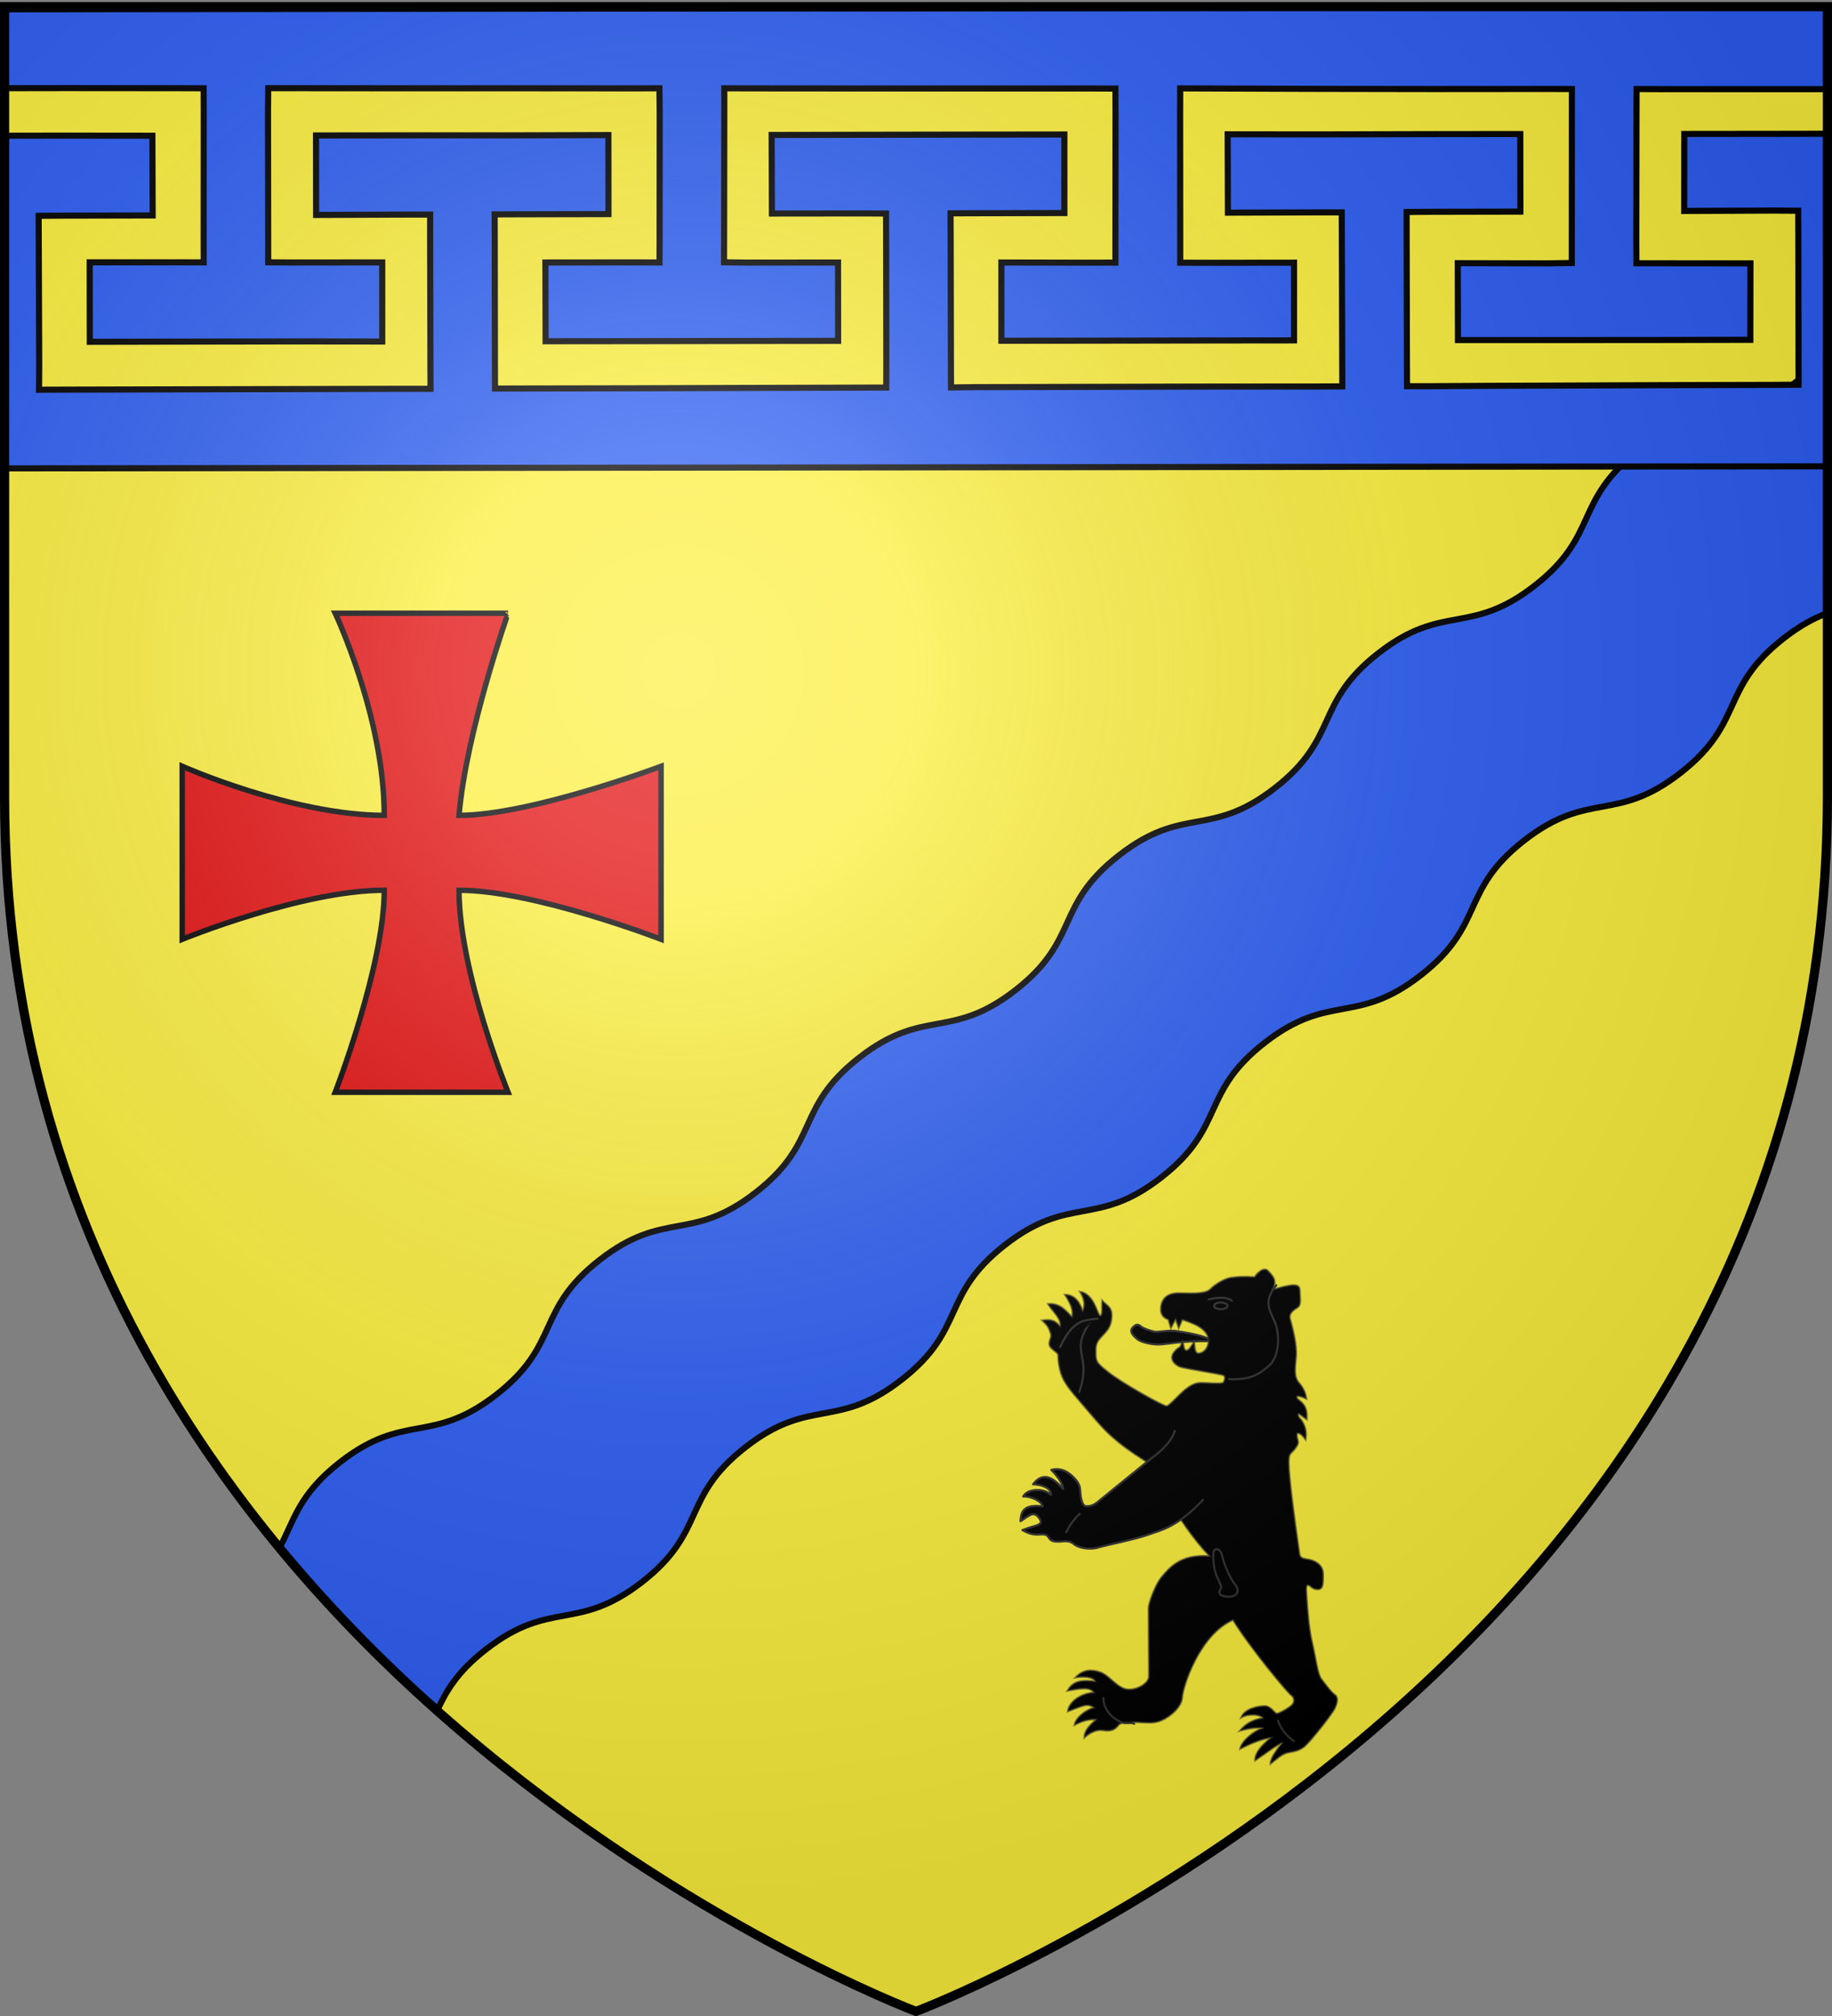
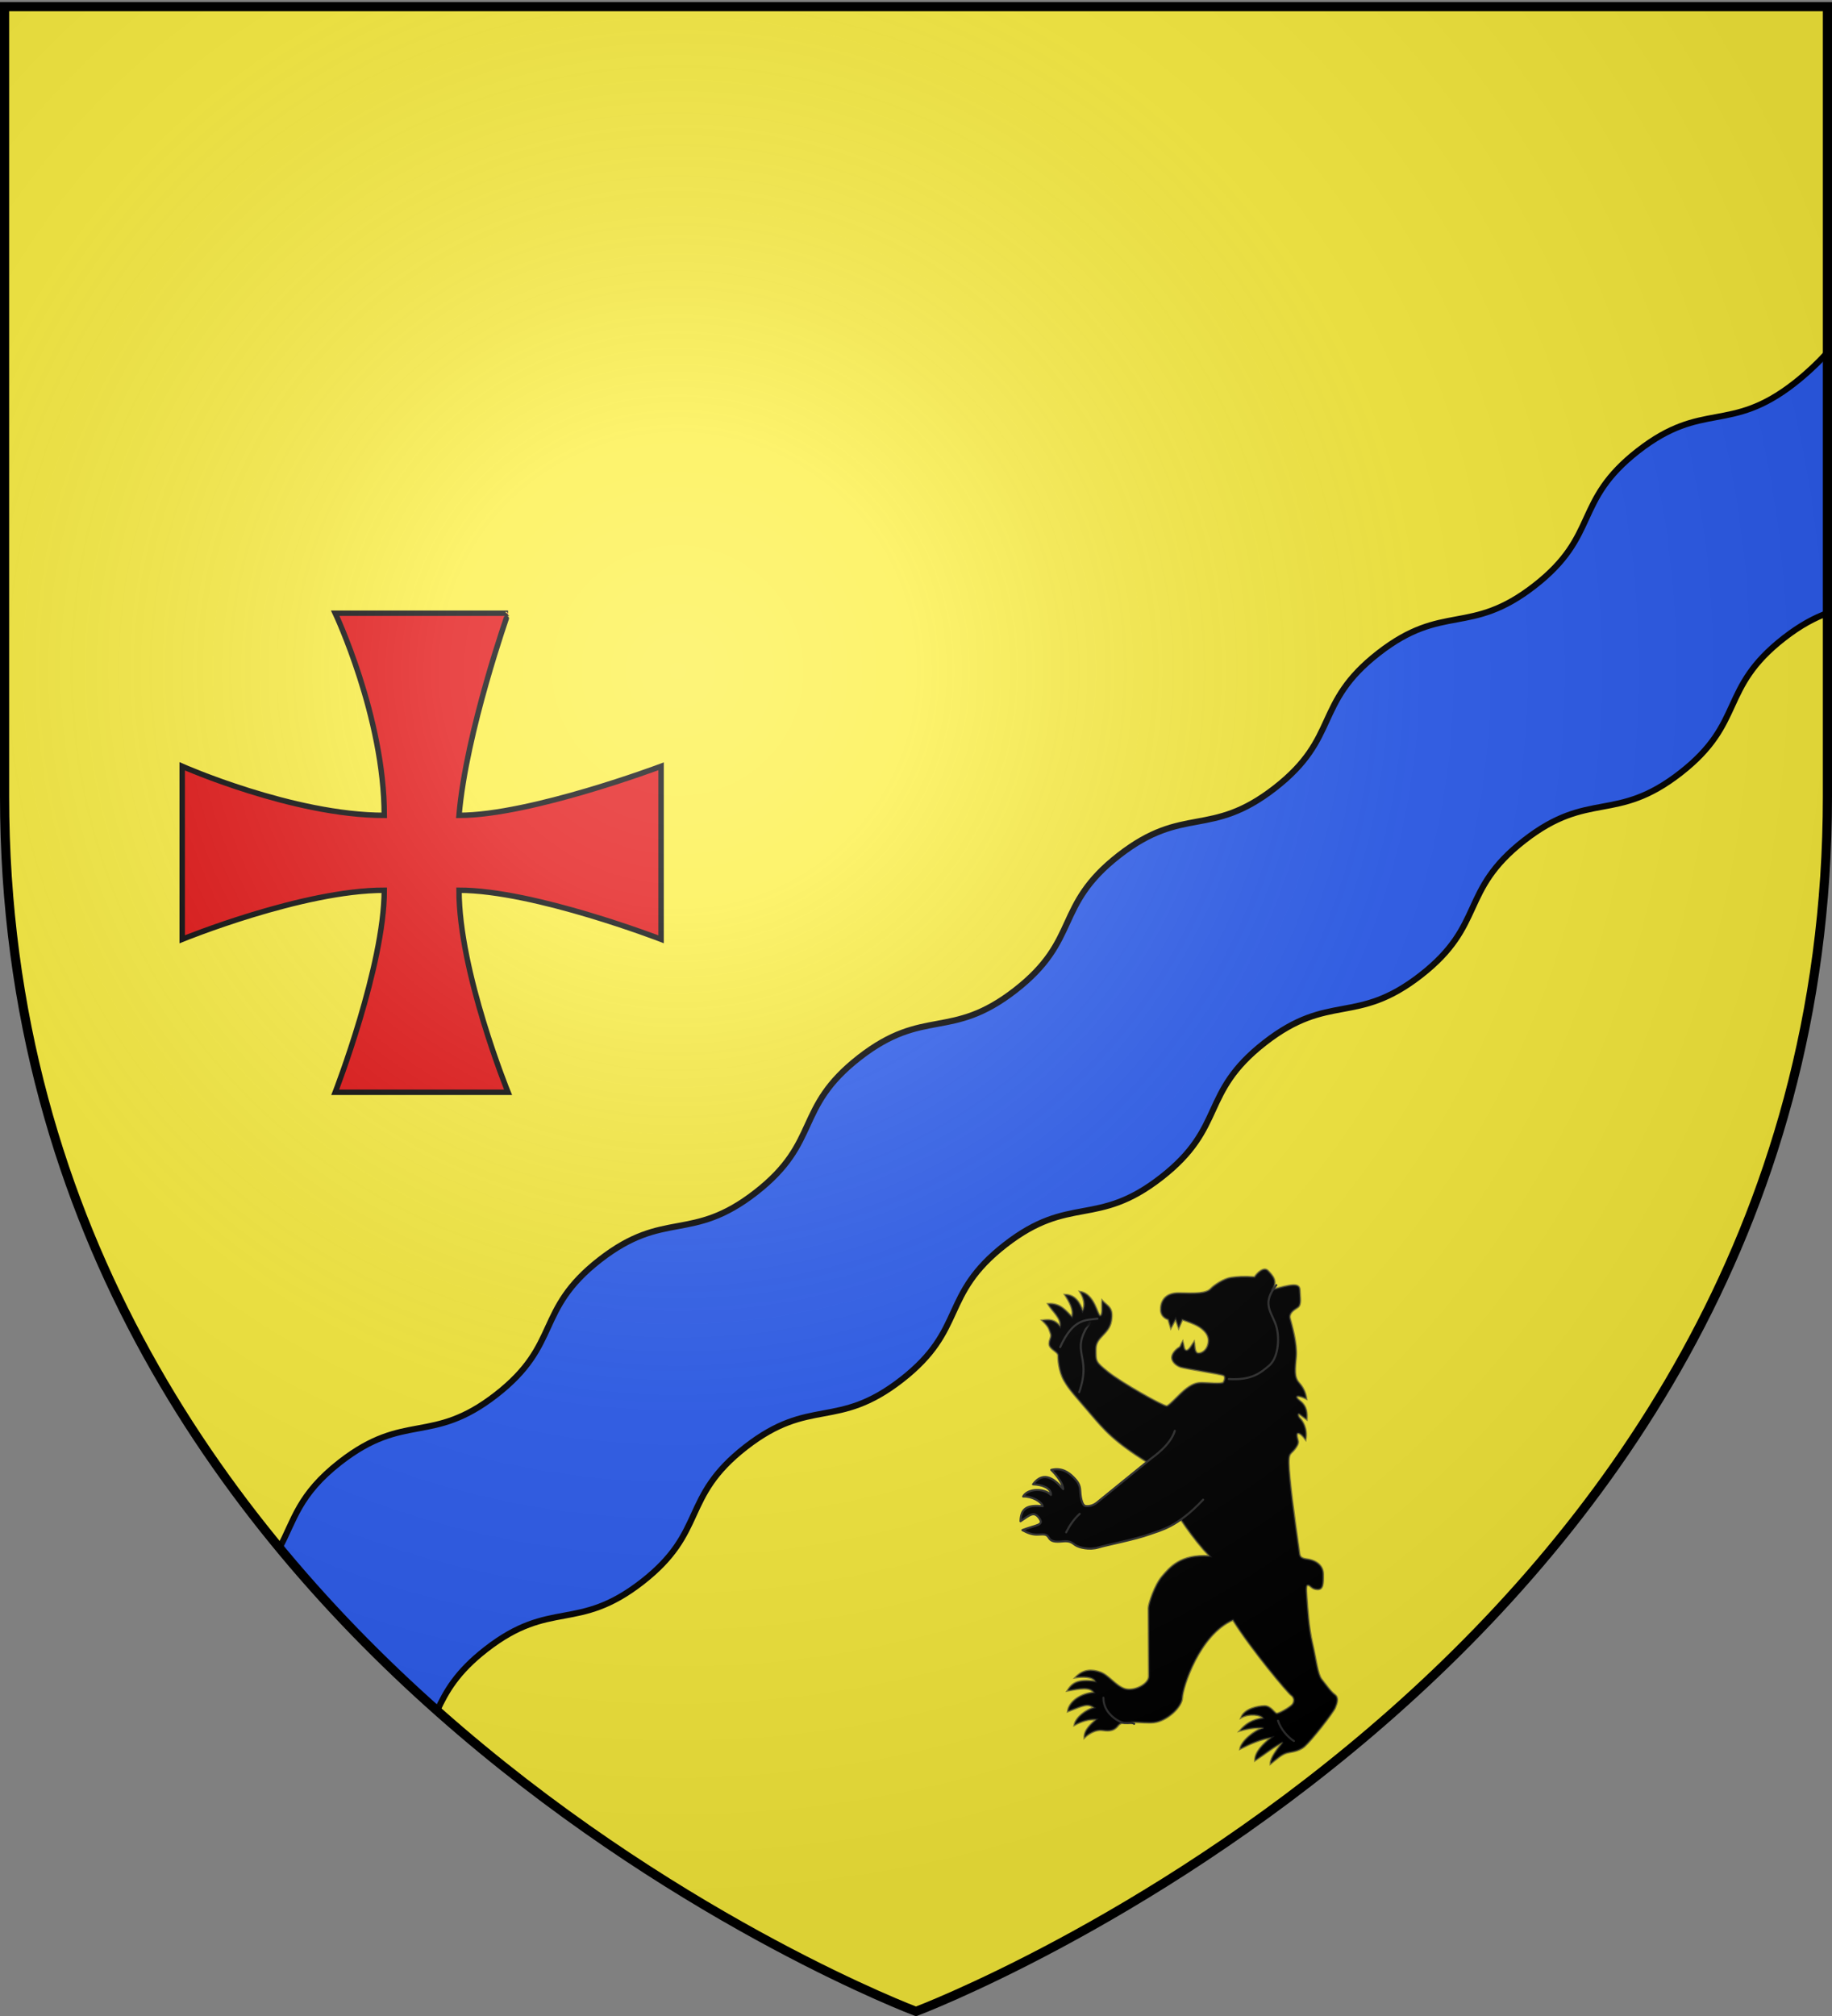
<svg xmlns="http://www.w3.org/2000/svg" xmlns:xlink="http://www.w3.org/1999/xlink" height="660" width="600" version="1.0">
  <rect width="100%" height="100%" fill="#808080" stroke="none" />
  <defs>
    <radialGradient xlink:href="#a" id="b" gradientUnits="userSpaceOnUse" gradientTransform="matrix(1.353 0 0 1.349 -77.63 -85.747)" cx="221.445" cy="226.331" fx="221.445" fy="226.331" r="300" />
    <linearGradient id="a">
      <stop style="stop-color:white;stop-opacity:.314" offset="0" />
      <stop offset=".19" style="stop-color:white;stop-opacity:.251" />
      <stop style="stop-color:#6b6b6b;stop-opacity:.125" offset=".6" />
      <stop style="stop-color:black;stop-opacity:.125" offset="1" />
    </linearGradient>
  </defs>
  <g style="display:inline">
    <path style="fill:#fcef3c;fill-opacity:1;fill-rule:evenodd;stroke:none;stroke-width:1px;stroke-linecap:butt;stroke-linejoin:miter;stroke-opacity:1" d="M300 658.5s298.5-112.32 298.5-397.772V2.176H1.5v258.552C1.5 546.18 300 658.5 300 658.5z" />
    <path style="fill:#2b5df2;stroke:#000;stroke-width:2" d="M598.5 115.438c-3.321 3.579-6.969 7.026-10.906 10.093-21.254 16.554-29.84 5.51-51.094 22.063-21.254 16.553-12.652 27.603-33.906 44.156-21.254 16.553-29.871 5.51-51.125 22.063-21.254 16.553-12.653 27.602-33.906 44.156-21.254 16.553-29.84 5.509-51.094 22.062-21.254 16.554-12.653 27.572-33.906 44.125-21.254 16.554-29.872 5.51-51.125 22.063-21.254 16.553-12.653 27.603-33.907 44.156-21.254 16.553-29.84 5.51-51.094 22.063-21.253 16.553-12.652 27.602-33.906 44.156-21.254 16.553-29.87 5.509-51.125 22.062-13.69 10.663-15 19.057-19.875 28.094 16.406 19.855 33.938 37.575 51.625 53.281 2.918-6.235 6.415-12.597 16-20.062 21.254-16.554 29.871-5.51 51.125-22.063 21.254-16.553 12.653-27.603 33.906-44.156 21.254-16.553 29.84-5.51 51.094-22.063 21.254-16.553 12.653-27.602 33.906-44.156 21.254-16.553 29.872-5.509 51.125-22.062 21.254-16.554 12.653-27.572 33.907-44.125 21.254-16.554 29.84-5.51 51.094-22.063 21.253-16.553 12.652-27.603 33.906-44.156 21.254-16.553 29.87-5.51 51.125-22.063 21.254-16.553 12.652-27.602 33.906-44.156 5.434-4.232 10.047-6.64 14.25-8.187v-85.281z" />
-     <path style="opacity:1;fill:#2b5df2;fill-opacity:1;fill-rule:evenodd;stroke:#000;stroke-width:2;stroke-linecap:butt;stroke-linejoin:miter;stroke-miterlimit:4;stroke-dasharray:none;stroke-opacity:1;display:inline" d="m598.5 2.406-186.219.188L1.5 3.063v25.812l19.813-.031 37.343.031 8.032.031.03 7.907-.03 41.093.03 8-8.124-.031H29.375l.031 26.031 29.219-.062 37.344-.063 29.219.031V85.906l-29.25.031-8.094-.062V78l-.063-41.188.063-7.937h8.094l37.343.031h37.281l37.407.032 8-.032.094 7.969-.032 41.094-.031 7.969-8.125-.032-29.25.031.063 25.782 29.25-.031 37.312-.063 29.25-.031-.031-25.656-29.25.03-8.094-.093.031-7.844.063-41.156v-7.969l8.062.032 37.313.03h74.687l8.031.032.032 7.906L365.313 78v7.969l-8 .031-29.344-.063v25.626l29.25-.032 37.344-.062 29.25-.031V86l-29.25.031L386.53 86v-7.969l-.031-41.125.031-7.968 8.125.03 18.531.063 18.782.063 37.437.062 37.375-.031 8.031.031v7.969l-.03 41.094v7.875l-8.095.125-29.25-.063.063 25.188h29.25l37.281-.031 29.219-.063.031-25.031-29.218-.031h-8.125l-.032-7.938.063-41.219.031-7.875 8.031.032H598.5V2.405zm0 41.375-17.719.032-29.156.03-.031 25.22 29.25-.126 8.093.063.032 7.906.062 41.094.032 7.938L581 126l-37.281.094-37.438.156-18.844.063-18.53.124h-8.094l-.032-7.906-.094-41.156v-7.969l8.063-.062 29.188-.063-.032-25.406-29.25.031-37.312.094-29.281-.031.093 25.656 29.281-.094h8l.032 7.906.125 41.157.031 7.906-8.094.031-37.344.031-37.28.094-37.376.094-8.062.094-.031-7.938-.094-41.125-.031-7.937 8.062-.031 29.219-.063V44.031l-29.25.032-37.344.062-29.281.063.094 25.718 29.25-.031 8.125.031.03 7.906.063 41.094-.031 7.969-7.969.031-37.406.094-37.313.125-37.343.063-8.094.03-.031-7.937-.063-41.187-.031-7.906 8.094-.032 29.187-.062-.031-25.875-29.188.093H132.75l-29.25.032.031 26.031 29.25-.125h8.094v7.969l.094 41.125.031 7.937h-8.063l-37.312.094-37.375.094-37.281.094-8.188.03.063-7.906-.156-41.093-.032-7.938 8.125-.062L50 70.53l-.094-26.094-29.187-.03-19.219.03v108.907l485.063-.563 111.937-.125V43.781z" />
  </g>
  <path style="fill:#e20909;stroke:#000;stroke-width:1.785;display:inline" d="M109.788 200.758s16.062 34.01 16.062 66.175c-29.89 0-66.175-16.063-66.175-16.063v56.638s39.312-16.063 66.175-16.063c0 24.738-16.062 66.148-16.062 66.148h56.61s-16.063-39.4-16.063-66.148c24.628 0 66.175 16.063 66.175 16.063V250.87s-42.706 16.06-66.175 16.063c2.327-27.44 16.106-66.229 16.063-66.175h-56.61z" />
  <g style="fill:#000;stroke:#313131">
-     <path d="M116.04 43.818c-14.713-.264-21.145 1.498-25.021 1.586-3.965.088-8.986-1.145-10.748-2.731-1.714-1.543-3.7-3.348-2.027-5.286 1.718-1.99 2.859-1.63 3.965-.617 1.057.969 5.107 2.304 6.696 2.555 1.673.264 6.8-.865 10.043-.353 3.243.512 14.713 2.027 17.092 4.846z" style="fill:#000;fill-opacity:1;fill-rule:evenodd;stroke:#313131;stroke-width:1px;stroke-linecap:butt;stroke-linejoin:miter;marker:none;marker-start:none;marker-mid:none;marker-end:none;stroke-miterlimit:4;stroke-dasharray:none;stroke-dashoffset:0;stroke-opacity:1;visibility:visible;display:inline;overflow:visible;enable-background:accumulate" transform="translate(317.328 409.06) scale(.685)" />
    <path d="M144.915 19.255c2.937-4.23.02-6.94-1.895-9.008-1.915-2.069-4.98.811-6.442 2.955-5.154-.397-8.15-.153-11.322.294-3.146.443-7.924 3.513-9.537 5.25-2.29 2.467-7.587 2.287-15.054 2.103-7.467-.183-9.06 4.696-8.883 8.22.176 3.524 3.554 4.353 3.554 4.353l1.233 4.083 2.254-4.218 1.483 4.197 1.726-3.974s3.185.997 6.074 2.317c2.768 1.263 6.652 3.992 6.494 7.882-.166 4.063-2.917 6.01-4.904 5.924-1.986-.086-1.674-3.789-2.026-5.463-1.145 1.674-2.482 4.25-3.715 4.074-1.234-.176-1.123-1.966-1.743-4.222-1.086 1.783-.737 2.296-1.874 2.978-1.137.683-3.167 2.584-3.24 4.57-.074 1.988 2.004 3.866 4.14 4.582 2.18.73 19.03 3.348 20.378 3.939 1.347.59.59 2.58.062 3.462-.528.88-8.105.176-10.22.176-2.114 0-3.98.25-7.327 2.716-3.348 2.467-8.127 8.208-9.536 8.415-1.56.228-21.583-11.08-28.03-16.232-6.26-5.004-5.926-5.133-5.926-11.097 0-5.84 6.28-6.929 7.38-13.361 1.12-6.554-1.649-6.866-4.311-9.734-.235 2.525.434 7.098-.954 7.203-1.265.095-2.716-10.487-9.619-11.432 1.907 3.002 2.692 6.379 1.234 9.132-1.324-3.778-3.52-7.682-8.458-7.722 2.12 3.282 4.364 7.186 3.37 10.593-2.455-2.187-5.283-6.742-11.475-6.188 2.056 3.465 6.603 6.93 5.793 10.77-2.84-3.588-5.45-3.23-8.518-2.914 3.489 3.364 3.174 4.175 3.958 6.064.785 1.888-.526 2.775-.601 5.028-.09 2.727 4.296 3.792 4.25 5.69-.043 1.772.33 7.482 2.798 11.887 2.467 4.405 5.389 7.38 12.437 15.66C64.971 86.49 69.258 91.57 85.47 101.79c0 0 13.831 28.28 29.602 44.755-13.92-1.057-19.118 5.638-22.642 9.691-3.524 4.053-6.53 13.215-6.52 15.154l.176 32.597c.021 3.877-7.463 7.575-11.893 5.903-4.402-1.662-7.4-6.432-11.454-7.841-3.974-1.383-8.017-1.41-11.717 2.467 2.964-.396 8.399-.676 9.427 1.938-8.487-1.116-11.072.851-13.303 4.405 5.932-1.057 10.807-2.026 12.598.88-6.138.47-11.835 4.288-12.422 8.987 7.342-2.79 9.397-4.082 12.51-1.762-3.818 1.087-8.693 4.64-9.339 8.282 3.466-1.85 6.755-2.908 10.396-2.643-2.525 2.378-5.722 4.956-5.638 8.634 2.467-2.38 5.803-3.79 8.193-3.524 2.379.264 5.505.913 7.841-2.203 2.379-3.172 11.723-.83 17.268-1.498 5.98-.72 13.201-7.137 13.391-11.805.19-4.756 8.062-30.087 24.316-37.179 8.678 13.964 26.255 34.888 27.84 35.945 1.586 1.057 1.762 3.172.529 4.582-1.233 1.41-6.548 4.486-7.577 4.228-1.028-.257-2.808-3.654-5.766-3.579-3.045.076-9.395 1.252-11.061 5.43 3.7-2.049 9.427-1.41 10.396.352-5.14.734-8.34 2.878-11.013 5.99 4.2-1.203 7.783-1.614 11.277-1.32-4.64 1.291-10.601 6.46-11.189 9.955 4.552-2.32 10.073-4.728 14.89-5.374-3.642 2.936-7.812 6.842-7.753 10.924 4.405-2.878 9.25-6.813 13.215-8.634-2.643 3.319-5.839 7.414-5.815 10.22 2.731-2.203 4.997-4.254 7.224-5.022 2.227-.768 5.91-.615 8.987-3.26 3.126-2.687 13.567-15.946 14.624-18.5.917-2.215 1.762-4.758-.176-6.168-1.938-1.41-4.405-4.934-6.343-7.4-1.938-2.467-2.643-9.868-4.405-17.268-1.762-7.4-2.29-16.916-2.643-21.673-.352-4.752-.37-6.167.705-6.08 1.162.096 1.668 1.936 4.405 2.027 2.648.088 2.813-2.335 2.73-7.312-.081-4.978-4.845-6.696-7.664-7.048-2.82-.353-3.524-1.146-3.7-2.908-.176-1.762-3.348-22.554-4.581-35.769-1.234-13.215-.066-10.765 2.378-14.008 2.487-3.299 1.472-3.498 1.058-5.99-.4-2.407 1.52-2.225 4.14 1.409.947-5.352-1.674-8.986-2.73-10.044-1.058-1.057-1.123-2.764-.089-2.026 1.233.881 2.213 1.622 3.348 2.467.15-2.744.223-6.064-3.215-8.78-3.377-2.669-.89-3.033 3.039-1.087-.309-2.291-1.058-4.758-3.524-7.577-2.467-2.82-1.912-6.498-1.38-12.656.521-6.036-2.196-15.33-2.9-17.973-.706-2.643 1.69-4.193 3.618-5.432 1.928-1.24 1.098-4.754 1.014-8.312-.084-3.556-4.364-2.535-13.237-.101z" style="fill:#000;fill-opacity:1;fill-rule:evenodd;stroke:#313131;stroke-width:1px;stroke-linecap:butt;stroke-linejoin:miter;marker:none;marker-start:none;marker-mid:none;marker-end:none;stroke-miterlimit:4;stroke-dasharray:none;stroke-dashoffset:0;stroke-opacity:.55;visibility:visible;display:inline;overflow:visible;enable-background:accumulate" transform="translate(317.328 409.06) scale(.685)" />
    <path d="M79.013 226.694c-1.1-.72-2.367-.226-4.617-.374-2.127-.14-10.168-4.21-10.085-12.085M147.79 225.2c1.245 3.986 4.734 7.973 7.6 9.718M52.724 68.21c6.354-18.065-4.86-18.688 5.108-33.266" style="fill:#000;fill-opacity:.75;fill-rule:evenodd;stroke:#313131;stroke-width:1px;stroke-linecap:round;stroke-linejoin:round;stroke-opacity:1" transform="translate(317.328 409.06) scale(.685)" />
    <path d="M43.629 46.656c6.23-13.705 12.085-12.833 17.816-13.58" style="fill:#000;fill-opacity:.75;fill-rule:evenodd;stroke:#313131;stroke-width:1px;stroke-linecap:round;stroke-linejoin:round;stroke-opacity:1" transform="translate(317.328 409.06) scale(.685)" />
-     <path d="M114.647 23.855c5.98-1.495 9.594-.622 11.089.623" style="fill:#000;fill-opacity:1;fill-rule:evenodd;stroke:#313131;stroke-width:1px;stroke-linecap:round;stroke-linejoin:round;marker:none;marker-start:none;marker-mid:none;marker-end:none;stroke-miterlimit:4;stroke-dasharray:none;stroke-dashoffset:0;stroke-opacity:1;visibility:visible;display:inline;overflow:visible;enable-background:accumulate" transform="translate(317.328 409.06) scale(.685)" />
-     <path d="M123.685 26.938c0 .884-1.45 1.601-3.24 1.601-1.79 0-3.24-.717-3.24-1.6 0-.885 1.45-1.602 3.24-1.602 1.79 0 3.24.717 3.24 1.601z" style="fill:#000;fill-opacity:1;fill-rule:evenodd;stroke:#313131;stroke-width:1px;stroke-linecap:round;stroke-linejoin:round;marker:none;marker-start:none;marker-mid:none;marker-end:none;stroke-miterlimit:4;stroke-dasharray:none;stroke-dashoffset:0;stroke-opacity:1;visibility:visible;display:inline;overflow:visible;enable-background:accumulate" transform="translate(317.328 409.06) scale(.685)" />
    <path d="M124.268 61.915c10.811.675 15.077-2.854 19.29-6.437 4.632-3.941 5.303-14.349 2.877-20.358-2.44-6.04-6.097-9.866.567-18.1" style="fill:#000;fill-opacity:1;fill-rule:evenodd;stroke:#313131;stroke-width:1px;stroke-linecap:round;stroke-linejoin:round;marker:none;marker-start:none;marker-mid:none;marker-end:none;stroke-miterlimit:4;stroke-dasharray:none;stroke-dashoffset:0;stroke-opacity:1;visibility:visible;display:inline;overflow:visible;enable-background:accumulate" transform="translate(317.328 409.06) scale(.685)" />
    <path d="M111.987 119.585c-12.422 13.215-20.263 14.537-25.55 16.475-6.908 2.533-20.175 5.03-24.491 6.343-4.316 1.314-9.34.088-11.101-1.145-1.614-1.13-2.467-2.115-5.991-1.762-3.524.352-5.556.137-6.608-1.674-1.013-1.745-1.992-1.783-4.933-1.586-3.03.203-5.286-.793-7.753-2.114 6.667-2.61 10.668-2.212 7.961-5.833-2.474-3.31-4.31-1.433-8.846 1.59.13-6.352 3.345-7.859 10.612-7.163-.477-2.231-5.183-4.815-9.36-4.668 2.169-3.923 10.064-4.057 13.29-.756.202-3.393-4.44-4.936-8.555-5.07 5.305-7.076 10.786-1.907 14.416 2.292-.018-2.358-2.673-6.178-5.694-9.19 5.021-1.233 8.371 1.283 10.614 3.526 2.243 2.243 3.078 3.893 3.203 6.26s.638 7.284 2.632 7.533c1.993.25 3.926-.51 5.436-1.738l25.594-20.798C88.237 98.99 96.3 93.628 98.45 86.65" style="fill:#000;fill-opacity:1;fill-rule:evenodd;stroke:#313131;stroke-width:1px;stroke-linecap:round;stroke-linejoin:round;marker:none;marker-start:none;marker-mid:none;marker-end:none;stroke-miterlimit:4;stroke-dasharray:none;stroke-dashoffset:0;stroke-opacity:1;visibility:visible;display:inline;overflow:visible;enable-background:accumulate" transform="translate(317.328 409.06) scale(.685)" />
    <path d="M52.956 126.357c-2.87 2.589-4.997 5.87-6.444 8.8" style="fill:#000;fill-opacity:.75;fill-rule:evenodd;stroke:#313131;stroke-width:1px;stroke-linecap:round;stroke-linejoin:round;stroke-opacity:1" transform="translate(317.328 409.06) scale(.685)" />
-     <path d="M116.92 144.782c-.176 2.114-.145 7.036 1.41 10.925 1.586 3.964 2.913 5.13 1.939 6.695-1.015 1.628-.794 3.524 4.052 3.524s4.934-3.524 2.82-5.99c-2.115-2.467-5.199-9.516-6.08-13.568-.885-4.072-3.965-3.695-4.14-1.586z" style="fill:#000;fill-opacity:1;fill-rule:evenodd;stroke:#313131;stroke-width:1px;stroke-linecap:round;stroke-linejoin:round;marker:none;marker-start:none;marker-mid:none;marker-end:none;stroke-miterlimit:4;stroke-dasharray:none;stroke-dashoffset:0;stroke-opacity:1;visibility:visible;display:inline;overflow:visible;enable-background:accumulate" transform="translate(317.328 409.06) scale(.685)" />
  </g>
  <path d="M300 658.5s298.5-112.32 298.5-397.772V2.176H1.5v258.552C1.5 546.18 300 658.5 300 658.5z" style="opacity:1;fill:url(#b);fill-opacity:1;fill-rule:evenodd;stroke:none;stroke-width:1px;stroke-linecap:butt;stroke-linejoin:miter;stroke-opacity:1" />
  <path d="M300 658.5S1.5 546.18 1.5 260.728V2.176h597v258.552C598.5 546.18 300 658.5 300 658.5z" style="opacity:1;fill:none;fill-opacity:1;fill-rule:evenodd;stroke:#000;stroke-width:3;stroke-linecap:butt;stroke-linejoin:miter;stroke-miterlimit:4;stroke-dasharray:none;stroke-opacity:1" />
</svg>